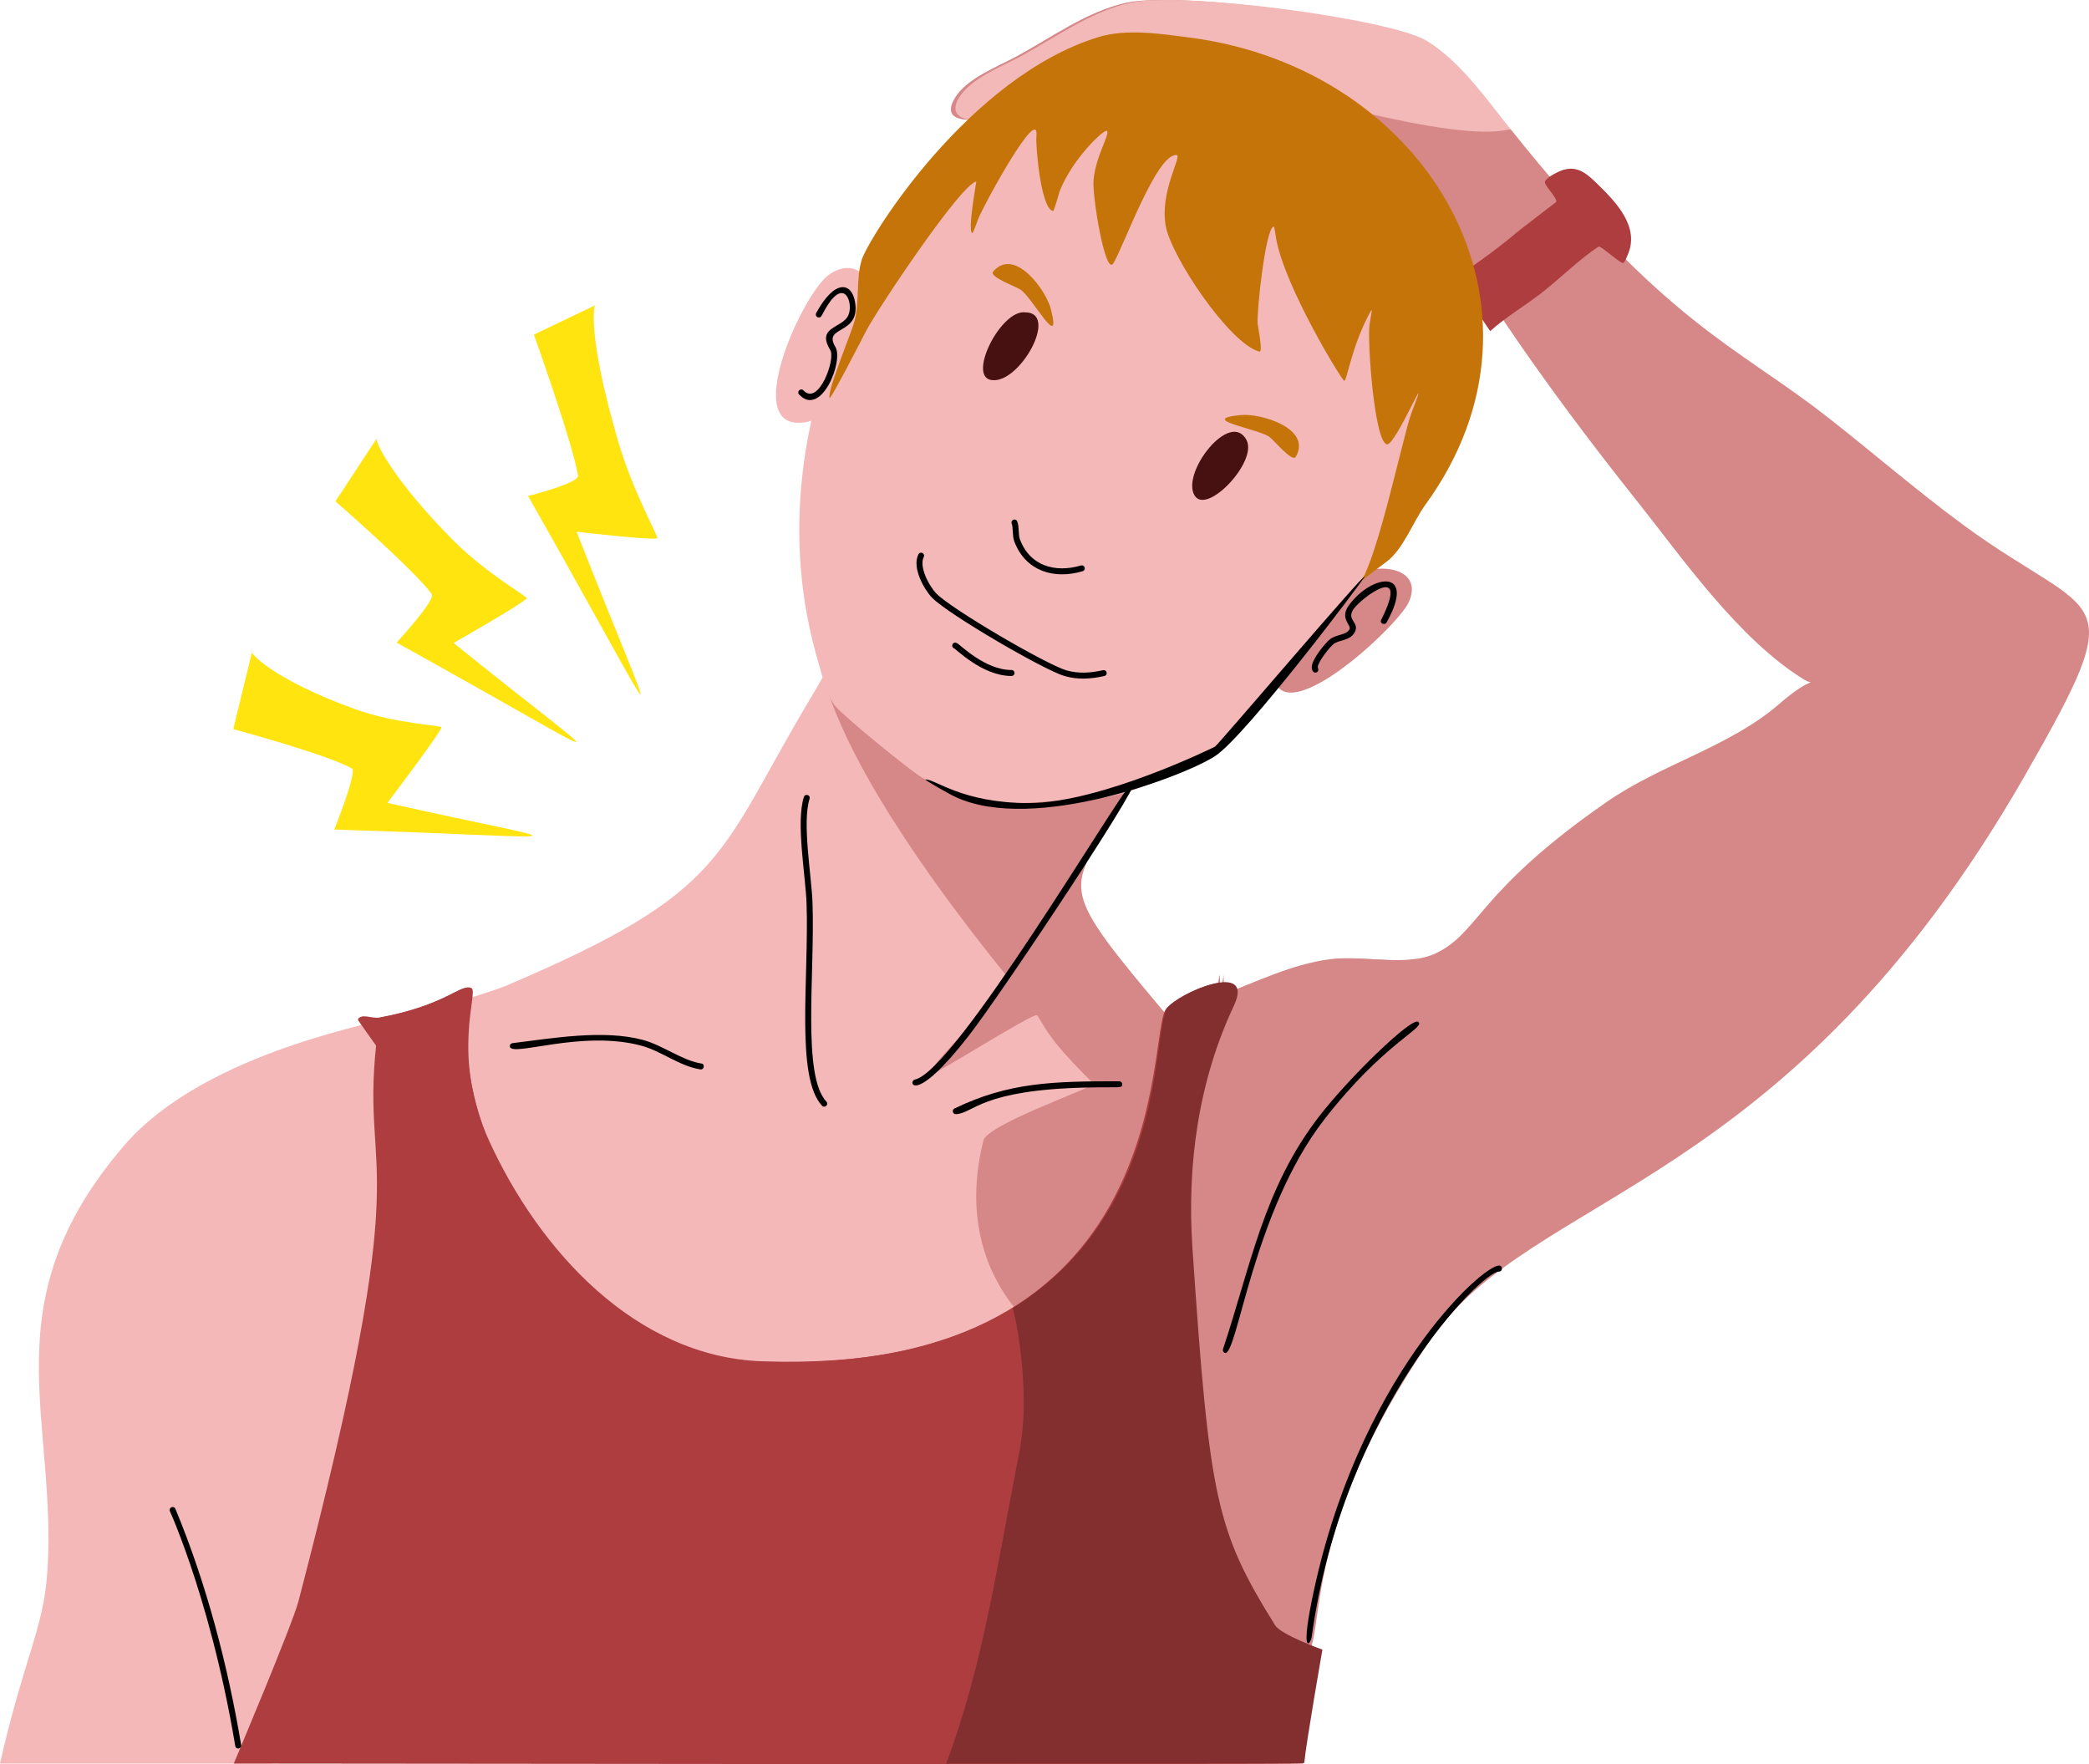
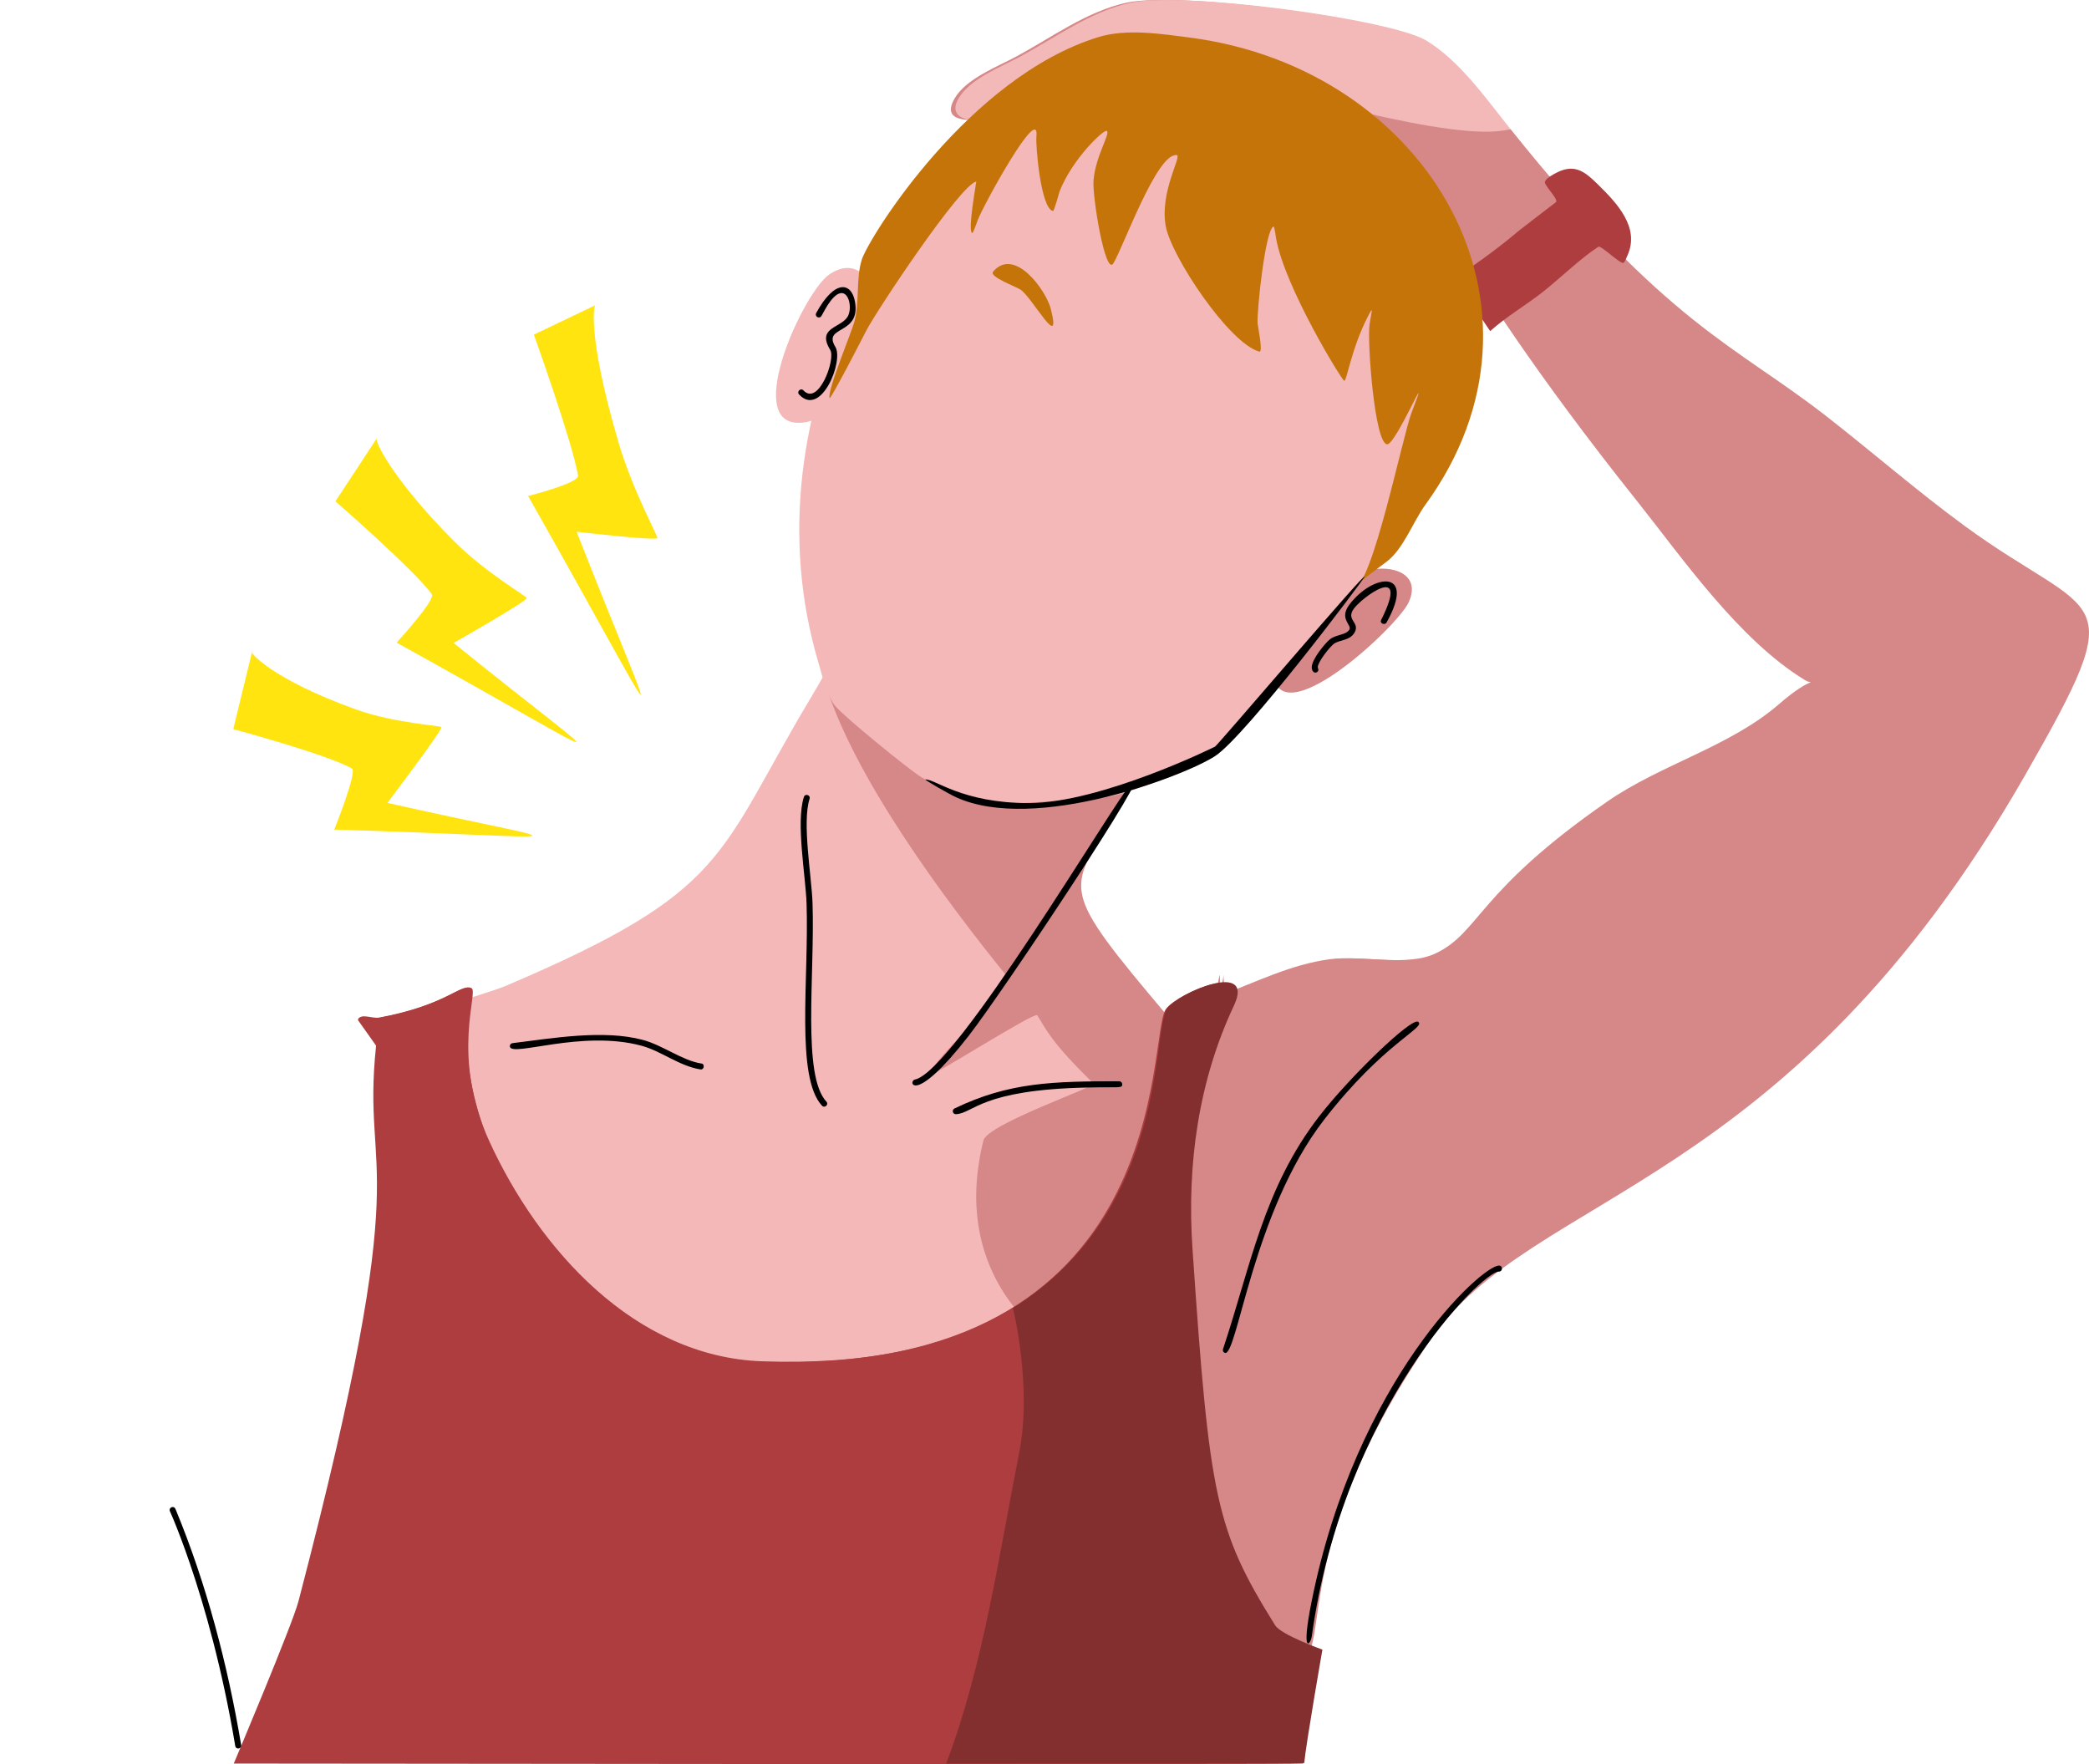
<svg xmlns="http://www.w3.org/2000/svg" id="Layer_1" viewBox="0 0 797.2 673.19">
  <defs>
    <style>.cls-1{fill:#ffe410;}.cls-1,.cls-2,.cls-3,.cls-4,.cls-5,.cls-6,.cls-7,.cls-8,.cls-9,.cls-10{fill-rule:evenodd;}.cls-2{fill:#ad3d3f;}.cls-3{fill:#c47409;}.cls-4{fill:#f4b8b8;}.cls-5{fill:#471011;}.cls-6{fill:#c57409;}.cls-7{fill:#f3b8b8;}.cls-11{fill:none;stroke:#000;stroke-linecap:round;stroke-linejoin:round;stroke-width:2.28px;}.cls-8{fill:#d68787;}.cls-9{fill:#832f30;}</style>
  </defs>
  <path class="cls-4" d="m323.46,238.17c.28-.52-.33,5.2-13.95,27.94-36.31,60.68-30.8,73.74-116.91,110.27-4.77,2.03-32.18,9.88-34.09,13.07-.15.24,15.15,49.2,20.35,59.9,14.92,30.64,49.21,64.47,78.86,80.61,20.77,11.31,45.02,13.92,68.09,9.16,51.78-10.7,78.41-41.54,102.38-86.13,9.18-17.06,18.96-38.09,20.92-57.68.01-.11-5.29-3.92-5.83-4.57-42-49.7-37.92-47.43-21.48-75.71,5.06-8.71,9.76-19.59,17.37-26.44l-115.73-50.41Z" />
  <path class="cls-8" d="m325.93,235.39c-2.86-1.24,115.9,50.48,115.69,50.39-7.62,6.85-12.31,17.73-17.37,26.44-16.48,28.35-20.41,26.14,21.48,75.71.3.35,2.05,1.68,3.56,2.81-3.46,26.84-2.13,25.29-10.65,43.57-2.29-2.11-37.45,78.59-38.64,77.48-4.09-3.79-37.04-26.85-24.71-76.56,1.57-6.32,43.17-20.6,42.04-21.71-16.39-16.08-17.81-20.26-21.48-26.08-.98-1.56-42.05,24.82-41.65,23.02,1.23-5.41,32.89-34.4,30.12-37.82-23.8-29.35-59.44-77.18-69.88-113.5,12.32-20.59,11.16-23.75,11.5-23.75Z" />
  <path class="cls-4" d="m333.52,116.9c.63-10.07-6.95-19.31-17.23-12.03-9.59,6.79-32.21,55.72-12.06,56.47,6.98.26,12.45-4.47,18.22-7.5,10.71-30.99,10.58-28.99,11.08-36.93Z" />
  <path class="cls-8" d="m522.53,217.63c8.18-2.17,20.14,1.05,15.04,12.23-4.3,9.43-50.98,52.82-51.92,25.58,33.61-40.97,26.8-35.13,36.88-37.81Z" />
  <path class="cls-4" d="m419.91,24.28c.47.47-.21-1.5-10.01,2.68-64.8,27.65-126.67,128.96-97.43,226.41,1.51,5.02,2.86,11.79,6.23,15.99,3.21,4.02,28.28,24.38,32.59,27.02,23.65,14.5,37.15,9.47,65.12,8.49,16.61-.58,50.86-15.52,73.61-45.52,13.69-18.05,30.81-37.04,43.03-58.12,21.85-37.69,18.56-90.78-1.87-129.55l-111.26-47.42Z" />
-   <path class="cls-11" d="m364.53,246.36c.85.16,10.64,10.46,21.49,10.46m1.12-57.42c.71,1.66.25,4.8,1.01,6.82,4.02,10.68,14.19,13.76,24.68,10.67m-61.33-4.84c-2.22,4.37,2.1,12.23,4.98,15.21,5.9,6.14,42.42,27.42,50.14,29.64,4.9,1.41,9.66,1.05,14.57-.04" />
  <path class="cls-8" d="m463.28,381.33c-3.79,12.99-9.12,27.61-12.53,65.7-5.15,57.57-9.8,122.72,21.25,173.53,3.77,6.18,9.45,16.1,18.1,15.7,20.52-.93-4.72-38.95,54.33-125.07,21.21-30.94,58.48-45.61,88.59-65.5,106.81-70.57,157.09-179.28,162.39-200.49,4.49-17.95-27.99-30.48-47.11-44.47-18-13.17-35.28-28.22-52.92-41.97-22.78-17.76-49.26-32.46-69.56-53.21-58.71-60.02-63.46-77.99-82.83-89.98-13.38-8.28-92.97-18.98-113.13-14.54-15.21,3.35-28.44,13.22-41.95,20.5-7.34,3.96-19.23,8.47-23.61,16.02-12.69,21.89,62.83-6.64,83.94-7.81,17.79-.99,50.8,8.18,66.28,17.33,33.58,19.84,29.66,43.16,110.58,144.62,16.42,20.59,38.42,52.48,63.67,67.82,4.03,2.45,3.77-2.62-9.92,9.23-18.75,16.22-44.92,22.9-65.47,37.12-49.75,34.44-48.62,49.9-65.48,57.94-11,5.25-28.41.65-40.33,2.23-15.04,2-27.78,8.6-41.73,13.74-.72-12.42.3-8.24-2.55,1.54Z" />
  <path class="cls-8" d="m374.25,45.67c28.06-9.95,52.76-22.41,97.83-14.75,14.25,2.42,83.27,24.21,104.35,18.32,59.7,74.74,85.76,82.47,120.46,109.53,17.64,13.75,34.92,28.8,52.92,41.97,50.35,36.84,64.67,22.41,22.89,95.28-90.98,158.69-187.98,158.63-226.76,215.18-59.19,86.32-33.76,124.13-54.33,125.07-8.65.39-14.33-9.53-18.1-15.7-31.05-50.81-26.39-115.96-21.25-173.53,3.37-37.65,8.59-52.21,12.53-65.7,2.76-9.46,1.91-9.62,2.11-9.19l.44,7.66c13.95-5.14,26.69-11.75,41.73-13.74,11.92-1.58,29.33,3.02,40.33-2.23,11.26-5.37,18.83-18.52,27.57-27.01,49.63-48.2,77.04-45.26,103.38-68.05,5.27-4.56,7.9-7.14,12.2-8.32-24.84-7.66-104.77-119.58-119.42-140.77-17-24.58-30.28-56.73-57.12-72.58-15.48-9.15-48.49-18.31-66.28-17.33-19.73,1.1-54.7,15.91-75.5,15.91Z" />
  <path class="cls-7" d="m365.81,37.57c4.38-7.56,16.27-12.07,23.61-16.02,13.51-7.28,26.74-17.15,41.95-20.5,20.16-4.44,99.75,6.25,113.13,14.54,12.77,7.9,22.36,21.72,31.92,33.66-21.09,5.89-90.1-15.89-104.35-18.32-42.87-7.29-67.26,3.58-95.22,13.82-6.59,2.42-15.45.4-11.06-7.18Z" />
  <path class="cls-2" d="m555,106.12c-1.12.67,10.78-6.35,24.64-18.09.71-.6,14.27-10.98,14.28-10.99.36-1.73-5.07-6.63-4.3-7.89.91-1.48,3.29-2.71,4.8-3.45,6.71-3.28,10.61.03,15.26,4.57,7.58,7.4,16.19,16.64,11.38,27.23-.23.52-.98,2.69-1.65,2.84-1.21.27-8.52-6.79-9.42-6.2-6.78,4.39-14.6,12.02-21.12,17.18-6.54,5.18-14,9.44-20.19,15.04l-13.67-20.23Z" />
-   <path class="cls-4" d="m147.41,388.26c1.2,1.78-68.38,11.88-100.21,49.08-51.28,59.93-25.25,103.53-29.13,162.51-1.43,21.7-8.97,32.99-18.07,73.13h103.87c49.59-104.02,57.84-229.28,41.74-283.43l1.79-1.29Z" />
  <path class="cls-6" d="m328.88,99.1c-2.24,6.72-.81,16.06-2.81,23.61-1.03,3.88-10.63,26.91-9.47,29.23.05.1.95-.42,13.97-25.73,4.02-7.81,36.08-55.98,42-56.92.1-.02-3.45,19.09-1.53,19.64.33.09,1.99-4.69,2.1-4.99,2.44-6.22,23.72-44.9,22.37-31.81-.34,3.3,1.65,27.39,6.3,28.39.5.11,2.36-7,2.56-7.51,4.82-12.32,16.86-23.75,18.01-23.06,1.48.89-4.27,9.51-5.07,18.81-.53,6.14,4.47,36.51,7.52,31.8,3.6-5.56,16.64-42.4,24.23-41.37,2.09.29-6.61,14.07-4.18,27.17,2.15,11.62,24.25,44.76,35.72,47.82,1.52.41-.61-9.78-.68-10.75-.33-4.55,2.98-36.29,6.12-36.98.31-.07.92,4.36.96,4.63,3.29,18.42,24.89,53.77,25.96,54.23.97.42,2.61-12.05,9.08-24.6,2.28-4.42,1.38-2.07.62,2.98-.97,6.49,1.88,45.51,6.69,45.87,3.42.25,17.92-34.52,9.28-11.94-3.39,8.84-15.1,66.62-21.92,66.62-.75,0,10.6-8.54,12.26-9.75,6.61-4.86,10.16-15.25,15.01-21.92,54.6-75.08,1.12-166.45-89.96-178.23-10.87-1.41-24.09-3.49-34.85-.18-49.45,15.21-87.38,76.14-90.32,84.94Z" />
  <path class="cls-3" d="m401.04,117.99c-1.82-7.27-13.9-23.9-22.04-14.35-1.71,2.01,8.71,5.67,10.5,6.92,4.63,3.22,15.71,24.1,11.54,7.43Z" />
-   <path class="cls-3" d="m473.58,158.38c7.46-.73,27.18,5.06,20.92,15.94-1.32,2.29-8.26-6.3-10.04-7.57-4.59-3.28-27.98-6.69-10.88-8.38Z" />
-   <path class="cls-5" d="m391.22,119.19c-9.16-1.08-21.85,23.92-13.19,25.78,10.73,2.3,26.43-25.78,13.19-25.78Z" />
-   <path class="cls-5" d="m475.75,168.04c4.1,8.26-15.19,28.61-19.85,21.08-5.35-8.65,13.72-33.12,19.85-21.08h0Z" />
  <path class="cls-2" d="m136.61,389.28c.2-2.53,5.08-.27,7.58-.74,26.32-4.91,31.31-13.21,35.27-11.23,1.3.65-1.29,14.76-1.31,16.48-.81,57.37,53.92,123.97,112.38,125.92,159.16,5.31,146.92-124.69,154.42-134.69,4.68-6.24,33.61-18.43,25.46-1.09-13.43,28.54-18.04,60.42-15.83,92.8,6.48,95.17,8.88,107.32,31.52,143.67,2.34,3.75,18.07,9.31,18.07,9.31,0,0-6.26,35.79-6.94,43.27-.04.48-408.02,0-408.02,0,0,0,22.32-52.86,24.69-61.92,45.69-174.86,23.89-157.6,29.62-212.03l-6.91-9.75Z" />
  <path class="cls-2" d="m361.08,672.97c-118.58-.03-271.38-.21-271.38-.21,0,0,22.32-52.86,24.69-61.92,45.69-174.87,23.89-157.6,29.62-212.03l-6.91-9.75c.2-2.53,5.08-.27,7.58-.74,26.32-4.91,31.31-13.21,35.27-11.23,2.8,1.4-8.07,25.95,6.74,58.32,18.95,41.42,55.69,82.46,104.33,84.08,37.46,1.25,69.94-4.35,95.49-20.35,2.21,12.53,7.19,31.23,2.43,55.23-.02.1-21.86,118.58-27.86,118.58Z" />
  <path class="cls-9" d="m386.51,499.16c59.66-37.33,52.97-106.4,58.93-114.35,4.68-6.24,33.61-18.43,25.46-1.09-13.43,28.54-18.04,60.42-15.83,92.8,6.48,95.17,8.88,107.32,31.52,143.67,2.34,3.75,18.07,9.31,18.07,9.31,0,0-6.26,35.79-6.94,43.27-.02.19-61.45.23-136.64.21,14.28-37.69,20.06-79.25,27.86-118.58,5.01-25.27-2.32-55.23-2.43-55.23Z" />
  <path class="cls-10" d="m306.78,304.13c-3.12,9.69.68,30.24,1.02,40.67.94,28.91-4.28,66.2,5.89,77.14,1.03,1.11,2.7-.45,1.67-1.55-9.3-10.01-4.38-47.95-5.28-75.67-.33-10.25-4.06-30.8-1.13-39.89.46-1.44-1.71-2.14-2.17-.7h0Z" />
  <path class="cls-10" d="m349.13,411.97c-2.67.54-.7,10.57,20.54-16.7,13.49-17.32,73.12-107.25,61.94-96.15-5.79,5.75-67.18,109.79-82.48,112.85Z" />
  <path class="cls-10" d="m427.12,412.62c-25.16,0-42.09.35-62.84,10.37-1.14.55-.75,2.26.57,2.19,6.69-.35,9.42-9.32,50.01-10.17,12.43-.3,13.4.43,13.4-1.25,0-.63-.51-1.14-1.14-1.14Z" />
  <path class="cls-10" d="m267.6,405.84c-7.24-1.14-14.67-6.94-22.15-8.97-15.12-4.09-34.57-.67-49.89,1.21-.62.08-1.07.65-.99,1.27.52,4.23,27.31-6.5,50.29-.28,7.46,2.02,14.47,7.77,22.4,9.02,1.61.25,1.73-2.25.35-2.25Z" />
  <path class="cls-10" d="m541.19,389.93c-2.59-1.73-26.09,20.97-37.74,36.03-21.22,27.42-26.12,57.03-36.73,88.87-.2.59.12,1.24.72,1.44,4.71,1.57,10.65-53.83,37.81-88.91,22.87-29.53,39.12-35.23,35.94-37.43Z" />
  <path class="cls-10" d="m572.08,482.96c-6.51-.22-54.58,43.44-71.56,128.25-4.14,20.66-.37,16.43.07,13.27,12.04-87.11,65.13-139.46,71.41-139.24,1.54.05,1.55-2.28.08-2.28Z" />
  <path class="cls-10" d="m64.86,576.72c-.64-1.36,1.46-2.45,2.13-.82,11.79,28.43,19.98,59.66,25.04,90.02.25,1.49-2,1.86-2.25.37-9.97-59.8-27.66-95.38-24.92-89.57Z" />
  <path class="cls-10" d="m313.51,120.48c-.63,1.39-2.84.44-1.98-1.13,7.07-12.89,13.41-11.63,14.74-4.26,2.33,12.96-12.5,9.04-7.49,17.26,3.29,5.4-5.45,27.13-13.83,18.19-1.03-1.1.63-2.66,1.66-1.56,5.74,6.12,12.38-11.9,10.22-15.44-5.52-9.05,4.87-8.21,6.96-13.34,1.87-4.59-1.38-14.01-7.96-3.74-1.13,1.76-2.22,4.02-2.33,4.02Z" />
  <path class="cls-10" d="m514.89,230.81c-3.96,5.32,1.04,7.65.08,9.4-1.19,2.19-5.09,1.83-7.52,3.81-1.71,1.43-6.72,7.33-6.86,10.52-.08,1.73,1.16,2.59,2.07,1.9s.16-1.5.22-1.99c.32-2.21,4.36-7.3,6.02-8.67,2.08-1.7,6.27-1.17,8.07-4.49,2.12-3.88-3.59-4.65-.25-9.11,3.15-4.26,21.51-17.96,10.43,4.24-.88,1.37,1.27,2.42,2.02,1.06,11.49-20.55-5.34-18.66-14.28-6.67Zm12.83,5.15c.1-.04.16-.06.26-.06-.09,0-.18.03-.26.06Z" />
  <path class="cls-10" d="m463.66,284.92c.26.41,58.28-67.82,57.05-64.81-.6,1.47-45.1,60.59-57,68.41-11.4,7.49-68.73,29.43-98.82,15.73-2.8-1.27-12.31-6.76-11.75-6.8,3.68-.23,13.99,9.01,39.39,9.01,27.64,0,71.23-21.54,71.13-21.54Z" />
  <path class="cls-1" d="m203.73,127.69s14.82,41.31,16.86,53.79c.48,2.9-19.06,7.79-19.06,7.79,56.03,98.89,51.78,98.3,18.51,13.65,0,0,29.9,3.5,30.84,2.43.39-.45-9.48-18.26-14.82-36.42-12.54-42.66-9.16-53.66-8.78-52.5l-23.54,11.26Z" />
  <path class="cls-1" d="m143.93,167.06l-15.92,24.26s29.88,26.02,36.78,35.4c1.6,2.18-13.44,18.51-13.44,18.51,89.88,49.74,85.18,51.38,21.75.13,0,0,27.53-15.63,27.91-17.12.16-.62-15.76-9.68-27.87-21.85-23.88-24.01-30.94-39.33-29.21-39.33Z" />
  <path class="cls-1" d="m96.26,248.48l-7.24,29.76s35.92,9.69,45.27,15.01c2.17,1.24-6.73,23.32-6.73,23.32,98.44,2.98,95.92,6.87,20.28-10.18,0,0,20.74-27.35,20.62-28.89-.05-.65-17.69-1.4-32.75-6.82-31.97-11.49-41.24-22.2-39.45-22.2Z" />
</svg>